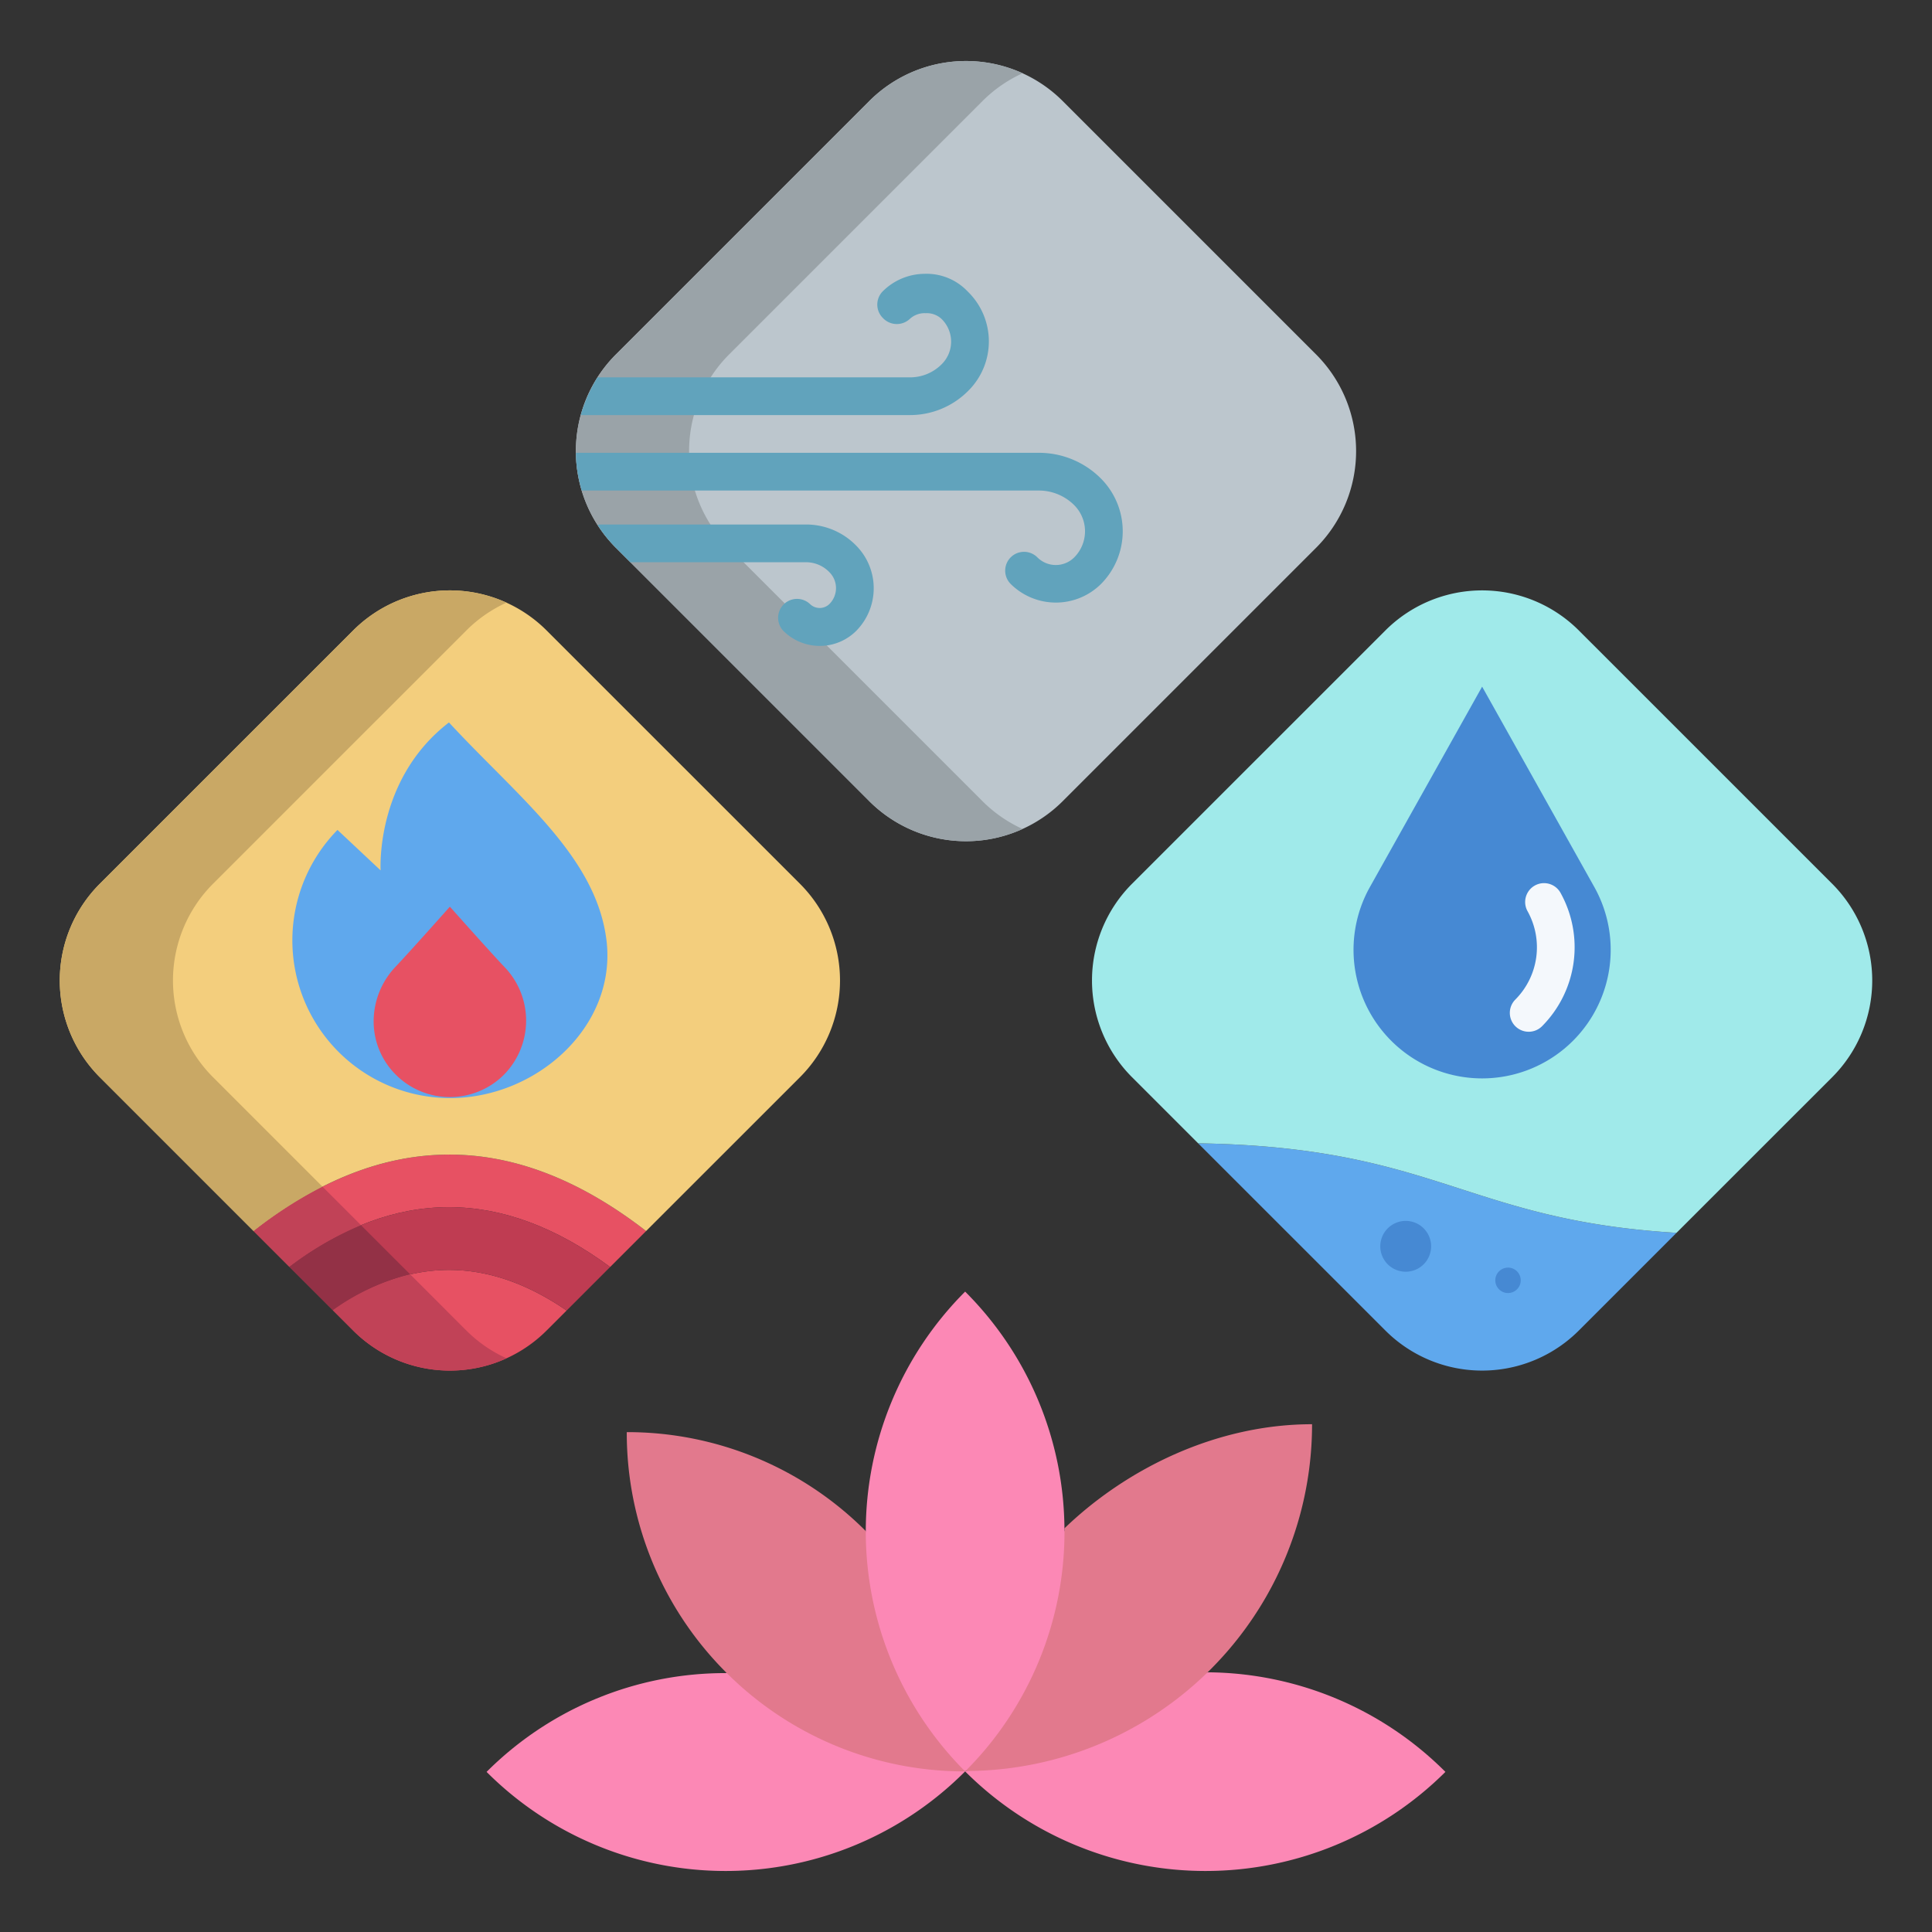
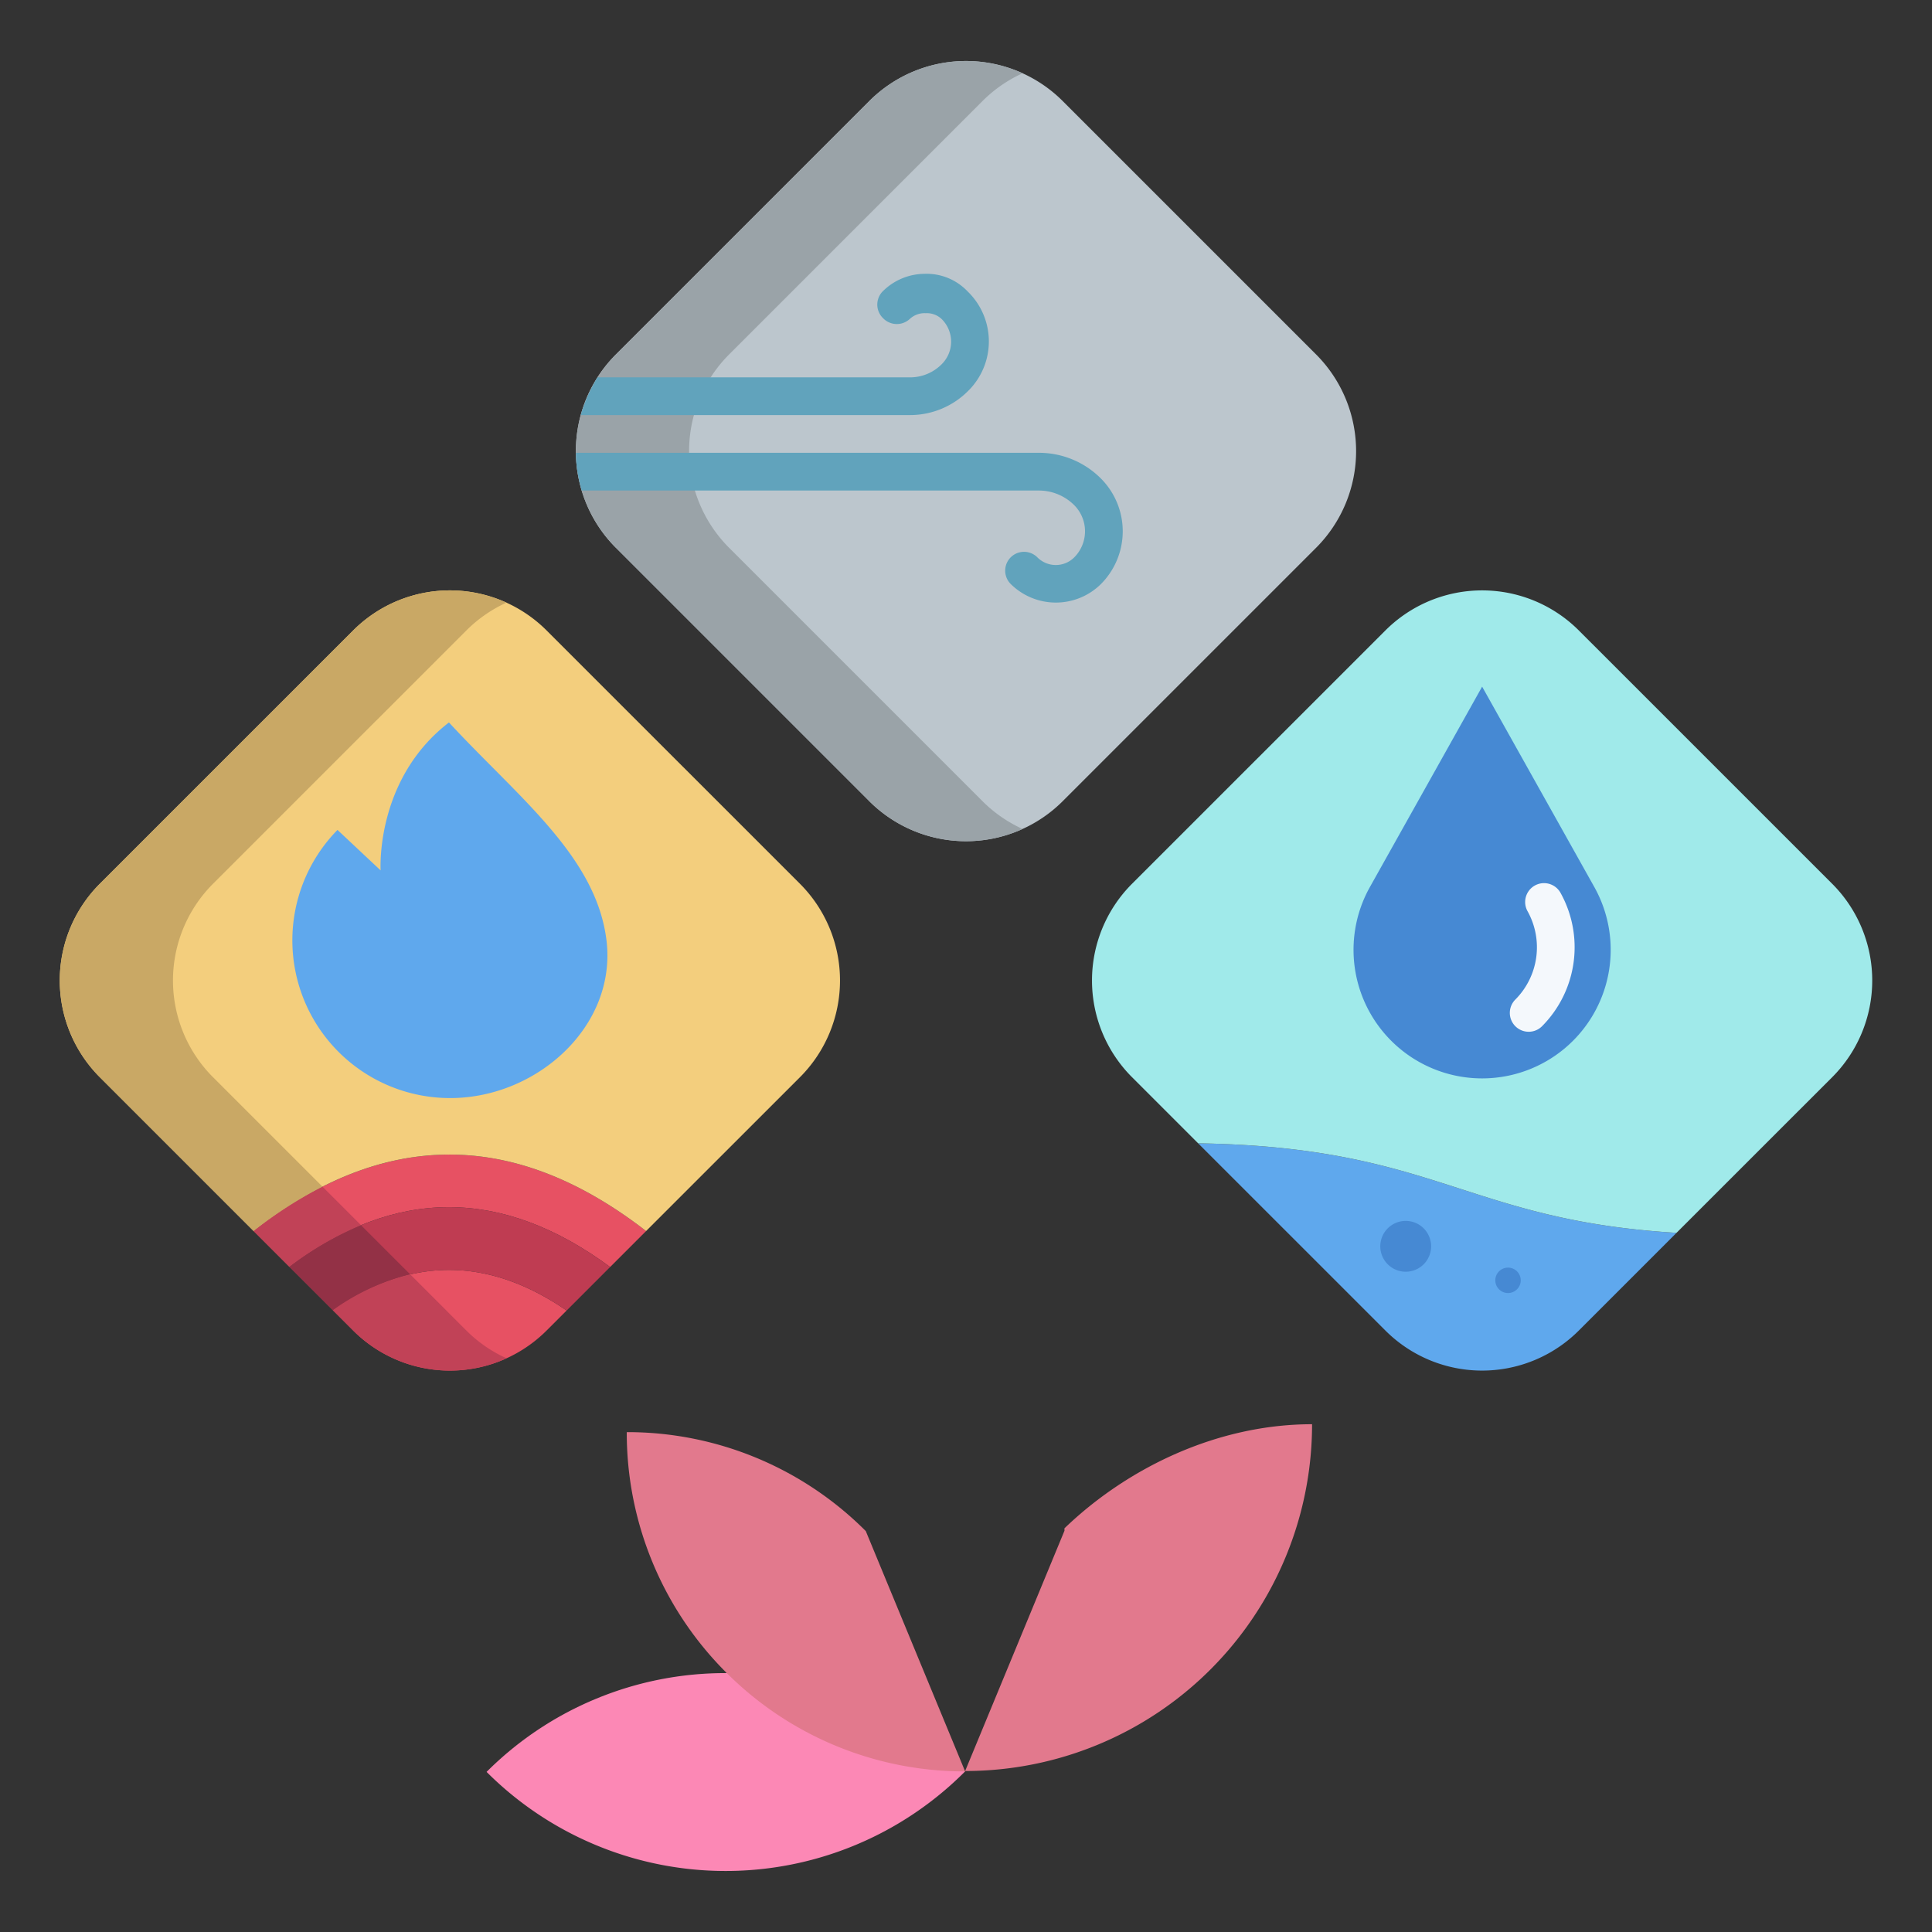
<svg xmlns="http://www.w3.org/2000/svg" id="Layer_1" height="512" viewBox="0 0 512 512" width="512" data-name="Layer 1">
  <rect x="0" y="0" width="512" height="512" fill="#333333" stroke="none" />
-   <path d="m320.08 443.18-64.31 26.26a90.087 90.087 0 0 0 127.28.13 89.876 89.876 0 0 0 -62.97-26.39z" fill="#fc88b5" />
  <path d="m192.39 443.39a89.392 89.392 0 0 0 -63.44 26.18 89.532 89.532 0 0 0 126.82-.13l-63.27-26.16z" fill="#fc88b5" />
  <path d="m444.3 326.71-25.89 25.89a36.249 36.249 0 0 1 -51.27 0l-49.62-49.61c63.07.99 70.92 20.37 126.78 23.72z" fill="#5fa8ed" />
  <path d="m485.54 234.2a36.261 36.261 0 0 1 0 51.28l-41.24 41.23c-55.86-3.35-63.71-22.73-126.78-23.72l-17.51-17.51a36.261 36.261 0 0 1 0-51.28l67.13-67.12a36.249 36.249 0 0 1 51.27 0z" fill="#a0eaea" />
  <path d="m152.99 124.75a36.231 36.231 0 0 1 10.25-30.84l67.12-67.12a36.261 36.261 0 0 1 51.28 0l67.12 67.12a36.261 36.261 0 0 1 0 51.28l-67.12 67.12a36.261 36.261 0 0 1 -51.28 0l-67.12-67.12a36.1 36.1 0 0 1 -10.25-20.44z" fill="#bcc6cd" />
  <path d="m171.22 326.24-9.53 9.53c-28.79-21.25-57.12-21.02-85-.06l-9.47-9.47c34.28-26.85 68.94-27.18 104 0z" fill="#e75163" />
  <path d="m150.16 347.3-5.3 5.3a36.249 36.249 0 0 1 -51.27 0l-5.37-5.37c20.34-14.19 40.98-14.33 61.94.07z" fill="#e75163" />
  <path d="m161.69 335.77-11.52 11.53h-.01c-20.96-14.4-41.6-14.26-61.94-.07l-11.53-11.52c27.88-20.96 56.21-21.19 85 .06z" fill="#bf3c52" />
  <path d="m211.99 234.2a36.261 36.261 0 0 1 0 51.28l-40.77 40.76c-35.06-27.18-69.72-26.85-104 0l-40.76-40.76a36.261 36.261 0 0 1 0-51.28l67.13-67.12a36.249 36.249 0 0 1 51.27 0z" fill="#f3ce7d" />
  <g fill="#4689d3">
    <circle cx="399.64" cy="339.3" r="3.37" />
    <path d="m372.52 323.55a6.735 6.735 0 1 1 -6.73 6.74 6.743 6.743 0 0 1 6.73-6.74z" />
    <path d="m422.51 235.07a34.075 34.075 0 1 1 -59.47 0l29.74-53.1z" />
  </g>
  <path d="m160.73 249.245c-2.71-22.35-23.39-37.917-41.75-57.787-19.62 15.09-18.11 39.206-18.11 39.206l-11.43-10.727a41.794 41.794 0 0 0 29.66 71.063h.23c22.9 0 44.14-19.015 41.4-41.755z" fill="#5fa8ed" />
-   <path d="m133.56 256.13a20.451 20.451 0 0 1 0 28.67 20.225 20.225 0 0 1 -14.23 5.93h-.23a20.2 20.2 0 0 1 -14.21-5.93 19.91 19.91 0 0 1 -5.87-14.16 21.076 21.076 0 0 1 5.87-14.51c3.68-3.87 14.33-15.85 14.33-15.85s10.66 11.98 14.34 15.85z" fill="#e75163" />
  <path d="m166.1 379.53a89.746 89.746 0 0 0 26.29 63.64l.11.11a89.225 89.225 0 0 0 63.27 26.16l-26.33-63.69a89.246 89.246 0 0 0 -63.34-26.22z" fill="#e2798d" />
  <path d="m282.11 405h-.02c.01 1 .01.5.01.65l-26.33 63.685a91.892 91.892 0 0 0 91.94-91.9c-25.16-.001-48.96 11.565-65.6 27.565z" fill="#e2798d" />
-   <path d="m282.1 405.86a89.648 89.648 0 0 1 -26.33 63.58 89.917 89.917 0 0 1 0-127.15 89.582 89.582 0 0 1 26.32 63.13c.01.15.01.29.01.44z" fill="#fc88b5" />
  <path d="m260.36 212.31-67.12-67.12a36.25 36.25 0 0 1 0-51.28l67.12-67.12a36.182 36.182 0 0 1 10.64-7.376 36.271 36.271 0 0 0 -40.64 7.376l-67.12 67.12a36.25 36.25 0 0 0 0 51.28l67.12 67.12a36.271 36.271 0 0 0 40.64 7.377 36.166 36.166 0 0 1 -10.64-7.377z" fill="#9aa3a8" />
  <path d="m56.46 285.48a36.261 36.261 0 0 1 0-51.28l67.13-67.12a36.2 36.2 0 0 1 10.635-7.375 36.259 36.259 0 0 0 -40.635 7.375l-67.13 67.12a36.261 36.261 0 0 0 0 51.28l40.76 40.76a111.114 111.114 0 0 1 18.254-11.75z" fill="#c9a865" />
  <path d="m85.474 314.49a111.114 111.114 0 0 0 -18.254 11.75l9.47 9.47a86.381 86.381 0 0 1 18.986-11.02z" fill="#c14257" />
  <path d="m95.676 324.69a86.381 86.381 0 0 0 -18.986 11.02l11.53 11.52a59.223 59.223 0 0 1 20.5-9.494z" fill="#933146" />
  <path d="m123.59 352.6-14.866-14.864a59.223 59.223 0 0 0 -20.5 9.494l5.37 5.37a36.257 36.257 0 0 0 40.657 7.365 35.88 35.88 0 0 1 -10.661-7.365z" fill="#c14257" />
  <path d="m405.119 273.426a5 5 0 0 1 -3.536-8.535 19.645 19.645 0 0 0 3.238-23.406 5 5 0 0 1 8.725-4.887 29.683 29.683 0 0 1 -4.891 35.364 4.987 4.987 0 0 1 -3.536 1.464z" fill="#f4f8fc" />
  <path d="m256.594 103.573a18.42 18.42 0 0 0 -.168-26.349 14.988 14.988 0 0 0 -11.426-4.659 15.866 15.866 0 0 0 -11.087 4.663 5 5 0 0 0 .087 7.072 5.055 5.055 0 0 0 7.113.217 5.742 5.742 0 0 1 4.203-1.517h.011a5.7 5.7 0 0 1 4.191 1.519 8.413 8.413 0 0 1 0 12.042 11.773 11.773 0 0 1 -8.429 3.439h-82.738a41.363 41.363 0 0 0 -4.446 10h87.205a21.725 21.725 0 0 0 15.484-6.427z" fill="#61a3bc" />
-   <path d="m219.843 151.683a5.954 5.954 0 0 1 0 8.344 3.676 3.676 0 0 1 -5.191.045 5.012 5.012 0 0 0 -7.07 7.1 13.681 13.681 0 0 0 19.333.007 16.069 16.069 0 0 0 0-22.568 18.485 18.485 0 0 0 -13.039-5.611h-54.639a5.01 5.01 0 0 0 -.88.089 36.3 36.3 0 0 0 4.883 6.1l3.81 3.81h46.8a8.6 8.6 0 0 1 5.993 2.684z" fill="#61a3bc" />
  <path d="m284.657 133.852a9.8 9.8 0 0 1 0 13.885 6.9 6.9 0 0 1 -9.744-.031 4.992 4.992 0 1 0 -7.07 7.05 16.99 16.99 0 0 0 23.885.055 19.811 19.811 0 0 0 0-28.025 23.155 23.155 0 0 0 -16.566-6.786h-122.527a31.677 31.677 0 0 0 .355 4.75 46.974 46.974 0 0 0 1.17 5.25h120.981a13.255 13.255 0 0 1 9.516 3.852z" fill="#61a3bc" />
</svg>